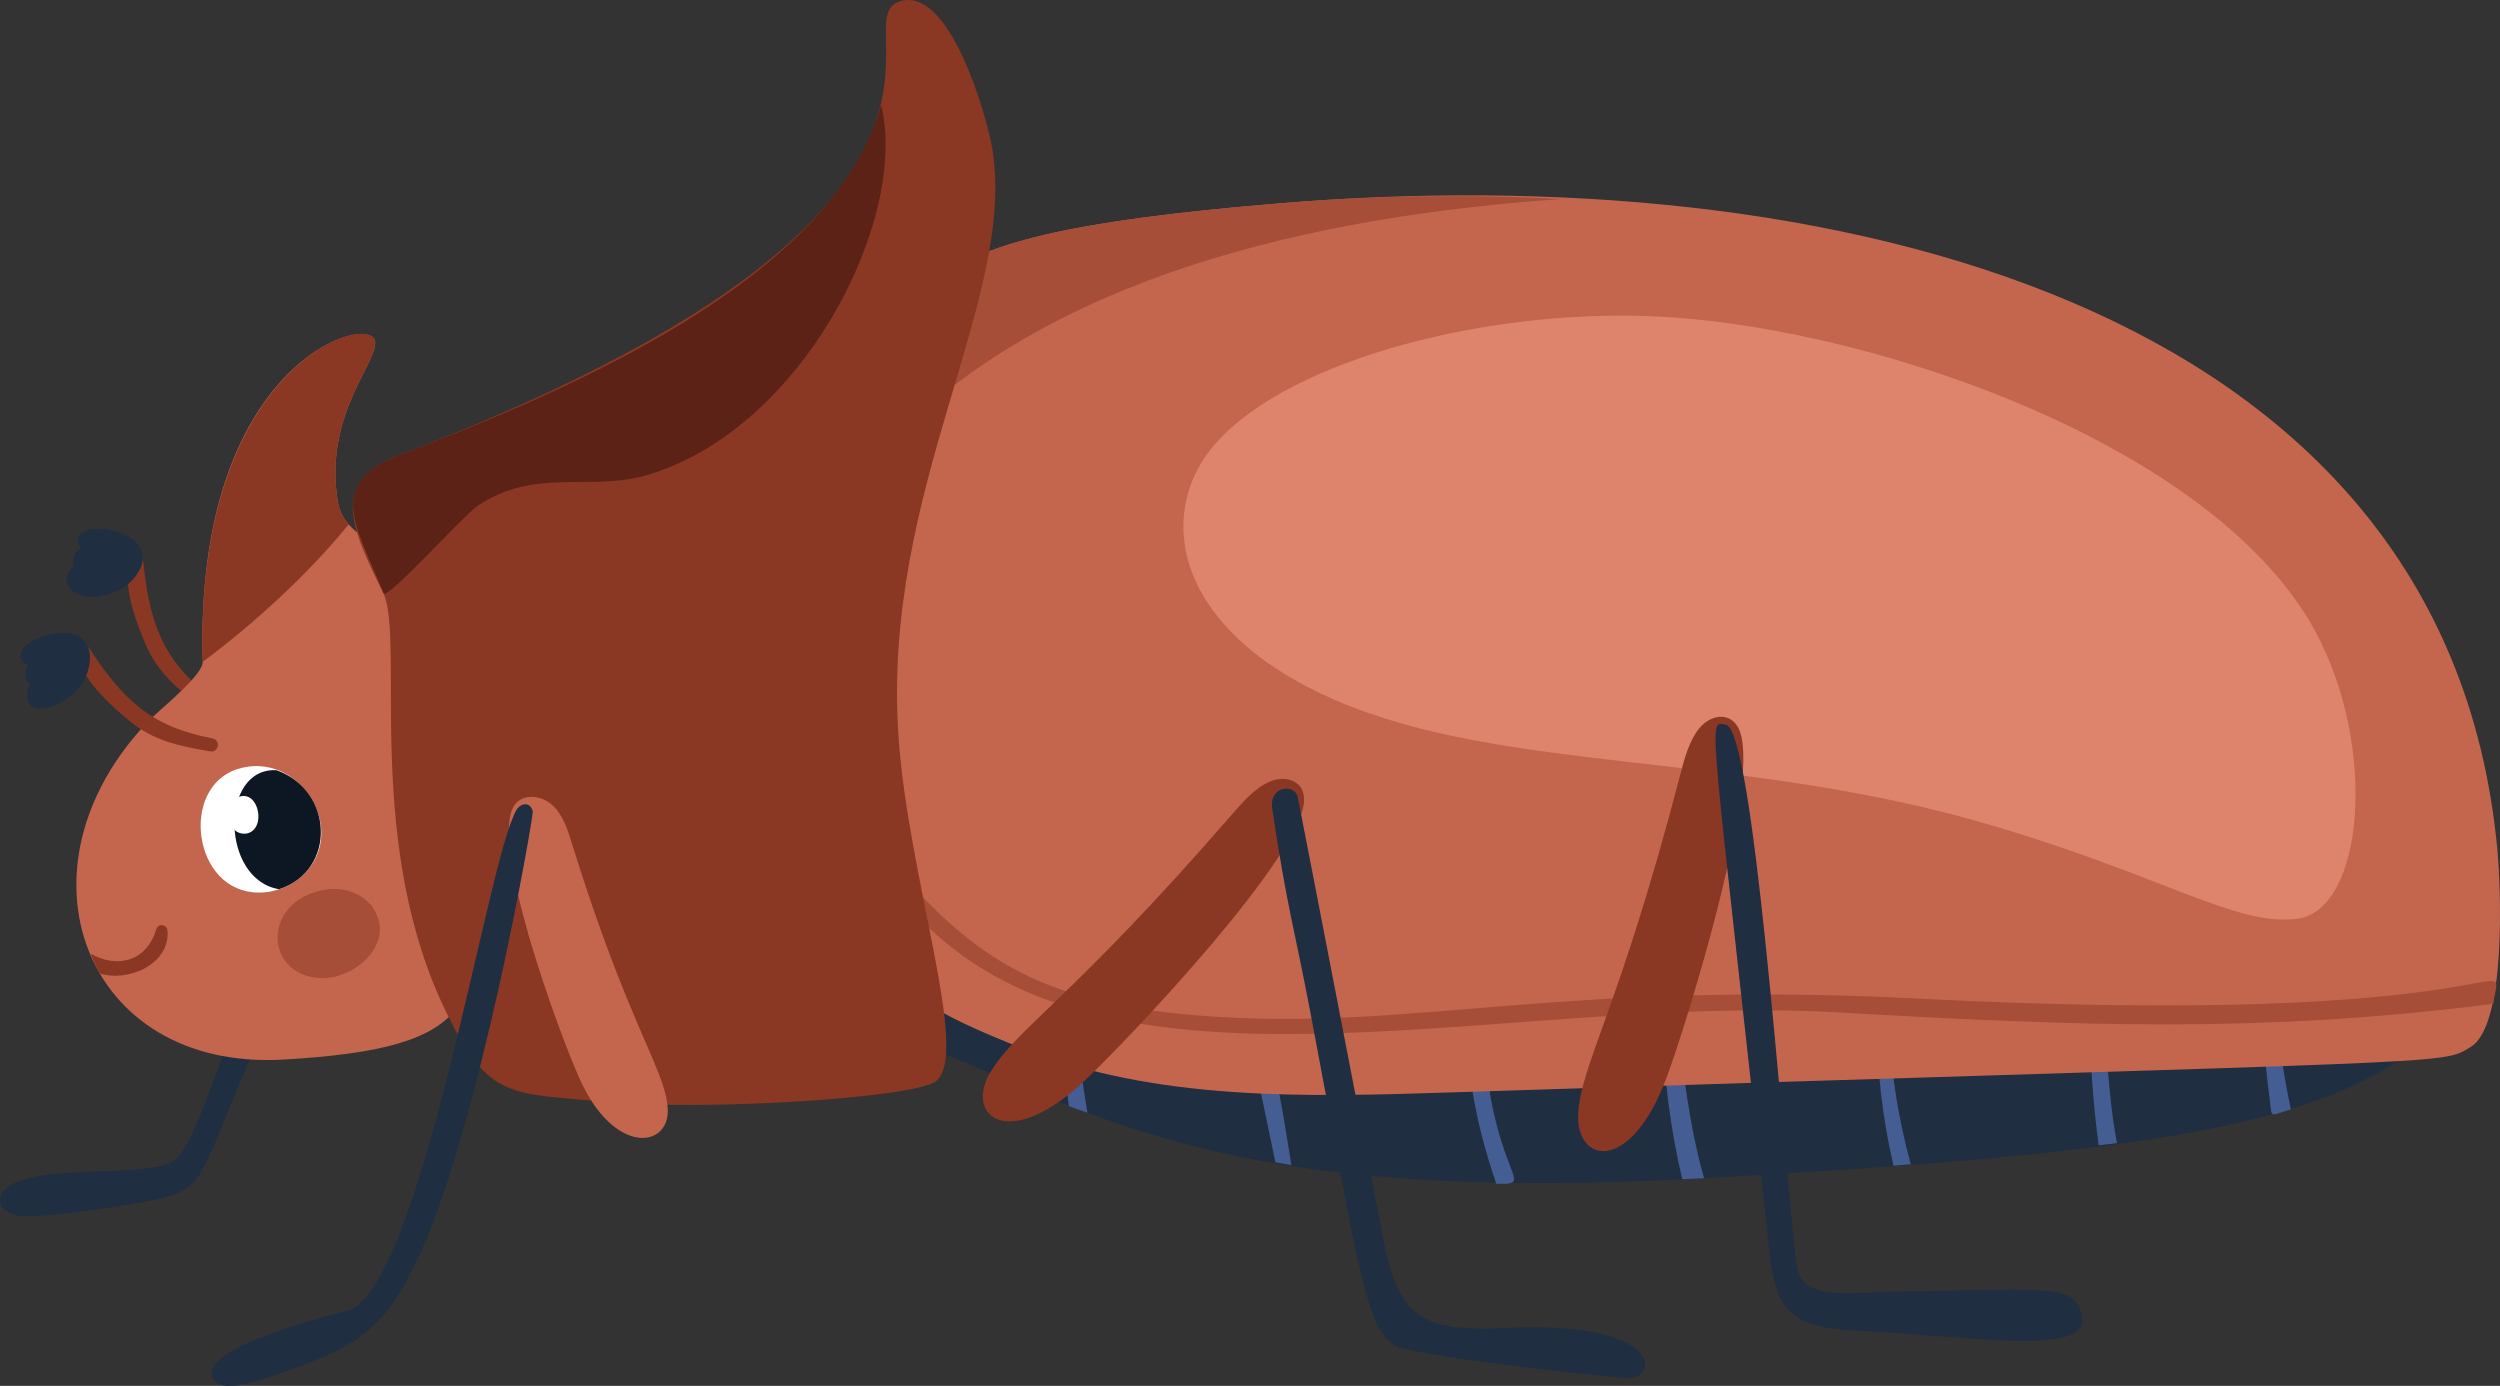
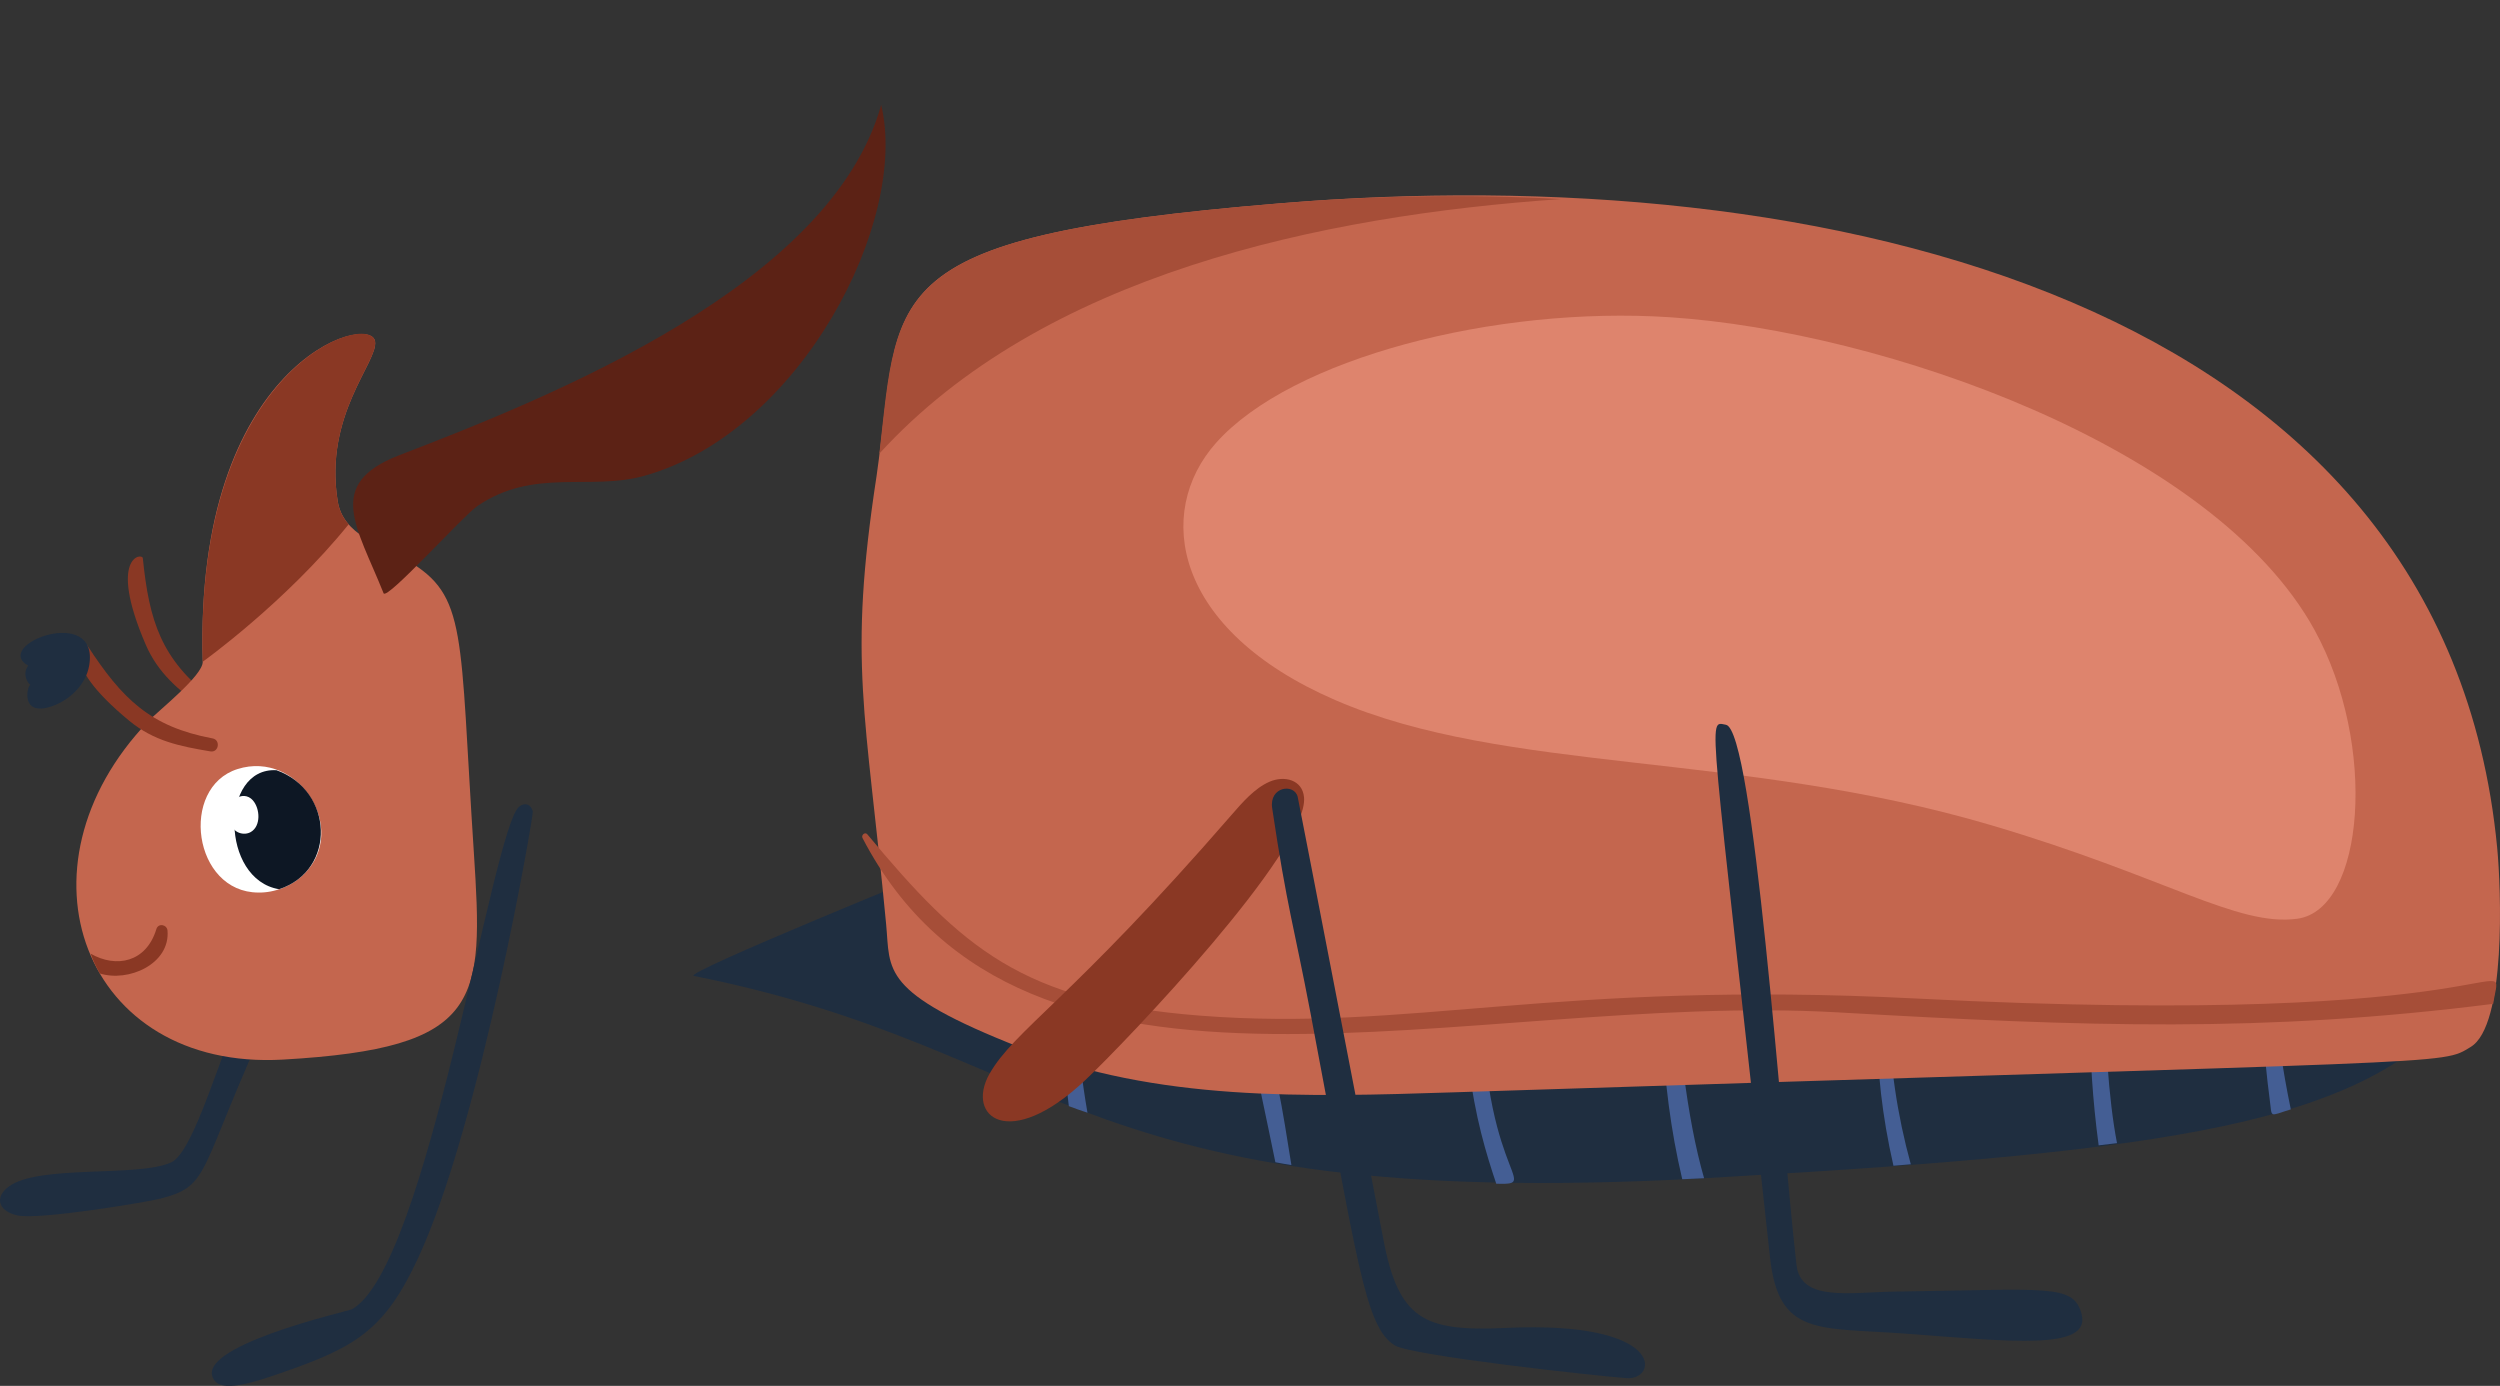
<svg xmlns="http://www.w3.org/2000/svg" id="Isolation_Mode" viewBox="0 0 736.96 408.53">
  <rect x="0" y="0" width="736.96" height="408.53" fill="#333333" stroke="none" />
  <defs>
    <style>.cls-1{fill:#445e94;}.cls-2{fill:#fff;}.cls-3{fill:#de846d;}.cls-4{fill:#752c1b;}.cls-5{fill:#a64e38;}.cls-6{fill:#8a3824;}.cls-7{fill:#c4664e;}.cls-8{fill:#0d1724;}.cls-9{fill:#5c2215;}.cls-10{fill:#1f2e40;}</style>
  </defs>
  <path class="cls-10" d="m79.13,295.67c-6.77,6.74-7.21-.29-7.21-.29-7.15,15.76-14.76,44.19-21.47,47.28-9.71,4.46-39.02.55-47.88,7.13-4.37,3.24-2.94,7.33,2.61,8.51,6.42,1.37,38.32-3.96,42.25-4.99,15.15-3.98,10.54-7.75,33.18-56.49.43-.93-.68-1.95-1.49-1.15Z" />
  <g>
    <path class="cls-6" d="m62.32,205.77c-14.78-11.52-18.33-22.59-20.22-41.24-.16-1.6-10.35-.64.8,25.37,3.7,8.64,9.76,13.46,17.1,18.99,2.01,1.51,4.29-1.58,2.32-3.12Z" />
-     <path class="cls-10" d="m39.9,169.95c10.99-14.7-22.81-18.61-16.03-8.17-2.08.93-2.82,3.49-2.01,5.43-.19-.45-2.98,1.69-2,4.7,2.04,6.28,14.83,4.99,20.03-1.96Z" />
  </g>
  <path class="cls-10" d="m722.32,299.94c-28.99,30.7-80.42,39.37-211.71,46.9-193.92,12.12-195.61-37.09-306.08-59.15-3.59-.74,72.86-31.76,72.86-31.76h296.38l148.54,44Z" />
  <g>
    <path class="cls-1" d="m320.58,328.02c-1.86-.61-3.68-1.25-5.5-1.95-2.47-19.17-2.47-42.1,4.11-60.4.3-.95,1.77-.56,1.47.39-5.62,18.26-3.33,43.27-.09,61.96Z" />
    <path class="cls-1" d="m376.7,320.28c1.51,7.49,2.73,15.32,3.98,23.15-1.56-.22-3.16-.52-4.72-.82-5.6-28.11-10.81-42.78-4.46-70.83,2.3-10.18,2.92-21.9,9.39-29.85,2.17-2.71-14.67,27.58-4.2,78.36Z" />
    <path class="cls-1" d="m441.08,348.96c-5.87-17.44-13.57-44.31-6.23-93.03,1.54-10.36,4.88-14.25,4.41-12.16-2.44,12.49-2.1,26.02-2.42,39.07-1.61,64.05,18.72,66.45,4.24,66.11Z" />
    <path class="cls-1" d="m502.35,347.32c-2.12.09-4.28.22-6.45.3-6.87-29.07-7.12-57.95-5.41-91.68.81-17.61,4.15-23.88,3.76-21.94-2.56,13.56-2.31,77.33,8.09,113.32Z" />
    <path class="cls-1" d="m563.27,343.21c-1.73.17-3.42.3-5.11.43-13.73-59.98,6.45-95.04,4.98-90.13-9.07,28.72-7.84,60.73.13,89.69Z" />
    <path class="cls-1" d="m624.06,336.98c-1.82.22-3.63.43-5.41.65-7.29-54.39,3.15-90.44,2.12-84.2-.88,7.66-1.84,57.26,3.29,83.55Z" />
    <path class="cls-1" d="m675.29,327.03c-6.62,2-5.43,2.72-6.23-3.03-7.04-53.47,5.46-70.87,4.41-66.68-5.23,23.61-3.07,46,1.82,69.7Z" />
  </g>
  <path class="cls-7" d="m736.12,249.84c-15.53-161.95-199.05-203.4-359.29-189.86-122.2,10.11-110.77,26.64-118.42,80.26-8.5,55.53-3.17,68.92,2.81,132.23,1.3,13.63-1.99,20,39.5,36.3,40.19,15.94,84.11,14.64,127.51,13.24,300.17-9.7,291-7.91,300.06-13.37,10.53-6.24,9.02-46.62,7.83-58.8Z" />
  <path class="cls-5" d="m734.95,295.92c-67.78,8.59-119.76,6.72-193.19,2.51-109.57-6.27-239.75,40.38-287.51-51.4-.43-.86.74-1.9,1.43-1.08,27.89,33.47,45.59,49.34,98.04,53.44,62.09,4.85,104.21-10.49,210.84-5.06,180.53,9.25,173.22-16.76,170.39,1.6Z" />
  <path class="cls-5" d="m376.83,59.98c-115.59,9.56-112.03,24.7-117.6,73.73,48.06-52.69,129.79-70.13,200.94-75.03-27.78-1.51-55.69-1.04-83.33,1.3Z" />
  <path class="cls-7" d="m139.68,251.26c-4.28-65.08-1.82-75.62-19.6-86.06-7.93-4.62-19-7.49-20.55-17.57-4.07-25.4,11.99-41.02,11.03-46.99-1.39-8.72-53.42,6.22-50.8,94.41.13,4.07-13.11,14.45-16.05,17.57-41.37,43.19-19.05,103.07,39.72,99.73,59.05-3.37,59.1-17.07,56.25-61.09Z" />
  <path class="cls-6" d="m99.53,147.64c.43,2.81,1.6,5.06,3.25,6.92-18.69,23.11-43.01,40.5-43.01,40.5-2.6-87.36,49.33-103.58,50.8-94.41.95,5.97-15.1,21.59-11.03,46.99Z" />
-   <path class="cls-6" d="m264.89,217.43c-5.21-73.58,35.46-129.77,27.47-174.41-1.51-8.44-12.37-47.81-27.39-42.53-17.15,6.16,41.05,61.32-147.5,133.78-19.82,7.74-14.64,20.15-4.28,40.93,6.02,14.9-6.05,74.26,18.78,124.05,12.36,24.89,18.19,22.96,47.42,25.61,27.42,2.61,90.9-1.06,96.75-6.32,9.67-8.76-8.37-59.67-11.25-101.12Z" />
  <g>
    <path class="cls-2" d="m89.68,257.61c-3.58,3.64-8.83,5.59-13.51,5.5-19.29-.06-23.34-30.95-6.16-36.4,18.01-5.71,32.87,17.74,19.67,30.9Z" />
    <path class="cls-8" d="m82.29,262.13c-17.39-2.84-17.5-36.05-.78-35.08,16.76,5.97,17.82,29.4.78,35.08Z" />
    <path class="cls-2" d="m74.57,235.96c-2.88-3.33-8.66-.16-6.48,6.96.82,2.69,3.89,3.48,5.85,2.34,3.01-1.76,2.74-6.85.63-9.29Z" />
  </g>
  <path class="cls-9" d="m259.75,30.95c-14.81,52.9-96.36,85.68-142.26,103.32-21.74,8.49-12.3,20.91-4.41,40.63,1.04,2.08,23.31-22.77,27.65-25.73,16.66-11.35,33.07-4.41,49.15-8.89,46.1-12.83,78.12-75.15,69.88-109.34Z" />
  <path class="cls-4" d="m257.41,37.48s1.04-2.5,1.26-3.12c-.39,1.04-.82,2.08-1.26,3.12Z" />
  <path class="cls-6" d="m29.39,286.96c0-.23-1.29-1.98-2.68-5.84,7.53,4.33,16.4,2.6,19.38-7.23.56-1.86,3.12-1.38,3.29.43.82,9.86-11.55,15.32-19.99,12.63Z" />
  <g>
    <path class="cls-6" d="m62.65,217.67c-18.42-3.46-26.65-11.67-36.89-27.37-.88-1.35-9.49,4.18,12.35,22.18,7.25,5.98,14.84,7.49,23.91,9.02,2.47.42,3.09-3.38.63-3.84Z" />
    <path class="cls-10" d="m26.3,196.13c3.03-18.11-28.8-6.07-17.99.1-1.42,1.78-.9,4.4.71,5.75-.79-.66-3.36,8.99,5.44,6.48,5.62-1.61,10.85-6.38,11.84-12.32Z" />
  </g>
  <path class="cls-3" d="m682.28,185.69c-29.81-54.14-127.45-88.04-189.97-92.17-51.63-3.41-111.73,12.14-133.87,37.07-18.18,20.47-12.69,55.05,35.19,75.79,50.27,21.78,119.34,14.98,193.46,36.91,51.31,15.18,72.38,29.93,90.1,27.54,19.86-2.67,23.75-51.25,5.08-85.15Z" />
-   <path class="cls-7" d="m196.85,326.97c-.55-11.48-11.56-24.42-28.31-78.46-1.22-3.94-2.51-8.09-5.49-10.95-3.02-2.91-8.35-3.94-11.18-.49-8.18,10,12.73,67.07,19.08,81.13,10.13,22.44,26.39,20.28,25.9,8.77Z" />
  <path class="cls-6" d="m291.68,316.57c7.26-12.85,24.14-21.92,71.21-76.18,3.4-3.92,6.98-8.04,11.3-9.93,4.39-1.92,9.74-.64,10.22,4.57,1.43,15.47-52.28,71.89-64.58,83.46-22.37,21.04-35.24,10.74-28.16-1.92Z" />
-   <path class="cls-6" d="m465.22,328.36c.81-14.74,11.86-30.1,30.06-99.86,1.31-5.02,2.69-10.3,5.73-13.91,3.08-3.66,8.44-4.89,11.19-.43,8.14,13.24-14.99,87.62-20.89,103.44-10.72,28.78-26.83,25.25-26.09,10.76Z" />
  <path class="cls-10" d="m153.04,237.79c-7.91,6.43-26.96,135.86-49.32,148.17-.93.51-48.45,11.22-40.36,21.15,2.9,3.55,13.9-.47,19.16-2.27,22.42-7.71,30.86-12.7,40.79-34.11,18.34-39.53,34-130.34,33.75-131.5-.45-2.14-2.33-2.82-4.04-1.43Z" />
  <path class="cls-10" d="m443.88,391.45c-24.08,1.12-31.65-2.32-36.16-26.52-.02-.12-24.91-128.99-25.19-130.07-1.03-4-8.47-3.02-7.51,3.4,4.45,29.79,6.36,34.42,11.28,60.29,13.84,72.81,15.99,92.69,24.88,98.06,5.03,3.04,59.81,9.05,68.36,9.65,9.19.65,11.83-17.02-35.66-14.81Z" />
-   <path class="cls-5" d="m111.56,271.06c-2-6.86-9.22-10.09-16.21-8.72-18.25,3.56-17.36,24.86-1.35,25.97,9.33.65,20.25-8.02,17.56-17.25Z" />
  <path class="cls-10" d="m613.59,387.22c-2.48-8.83-9.86-7.08-54.92-6.48-13.46.18-27.86,3.09-29.1-7.89-4.7-41.59-12.66-157.81-20.8-159.2-5.6-.96-4.74-6.69,13,157.02,2.54,23.41,14.27,20.55,40.24,22.49,30.93,2.31,54.66,5.04,51.57-5.94Z" />
</svg>